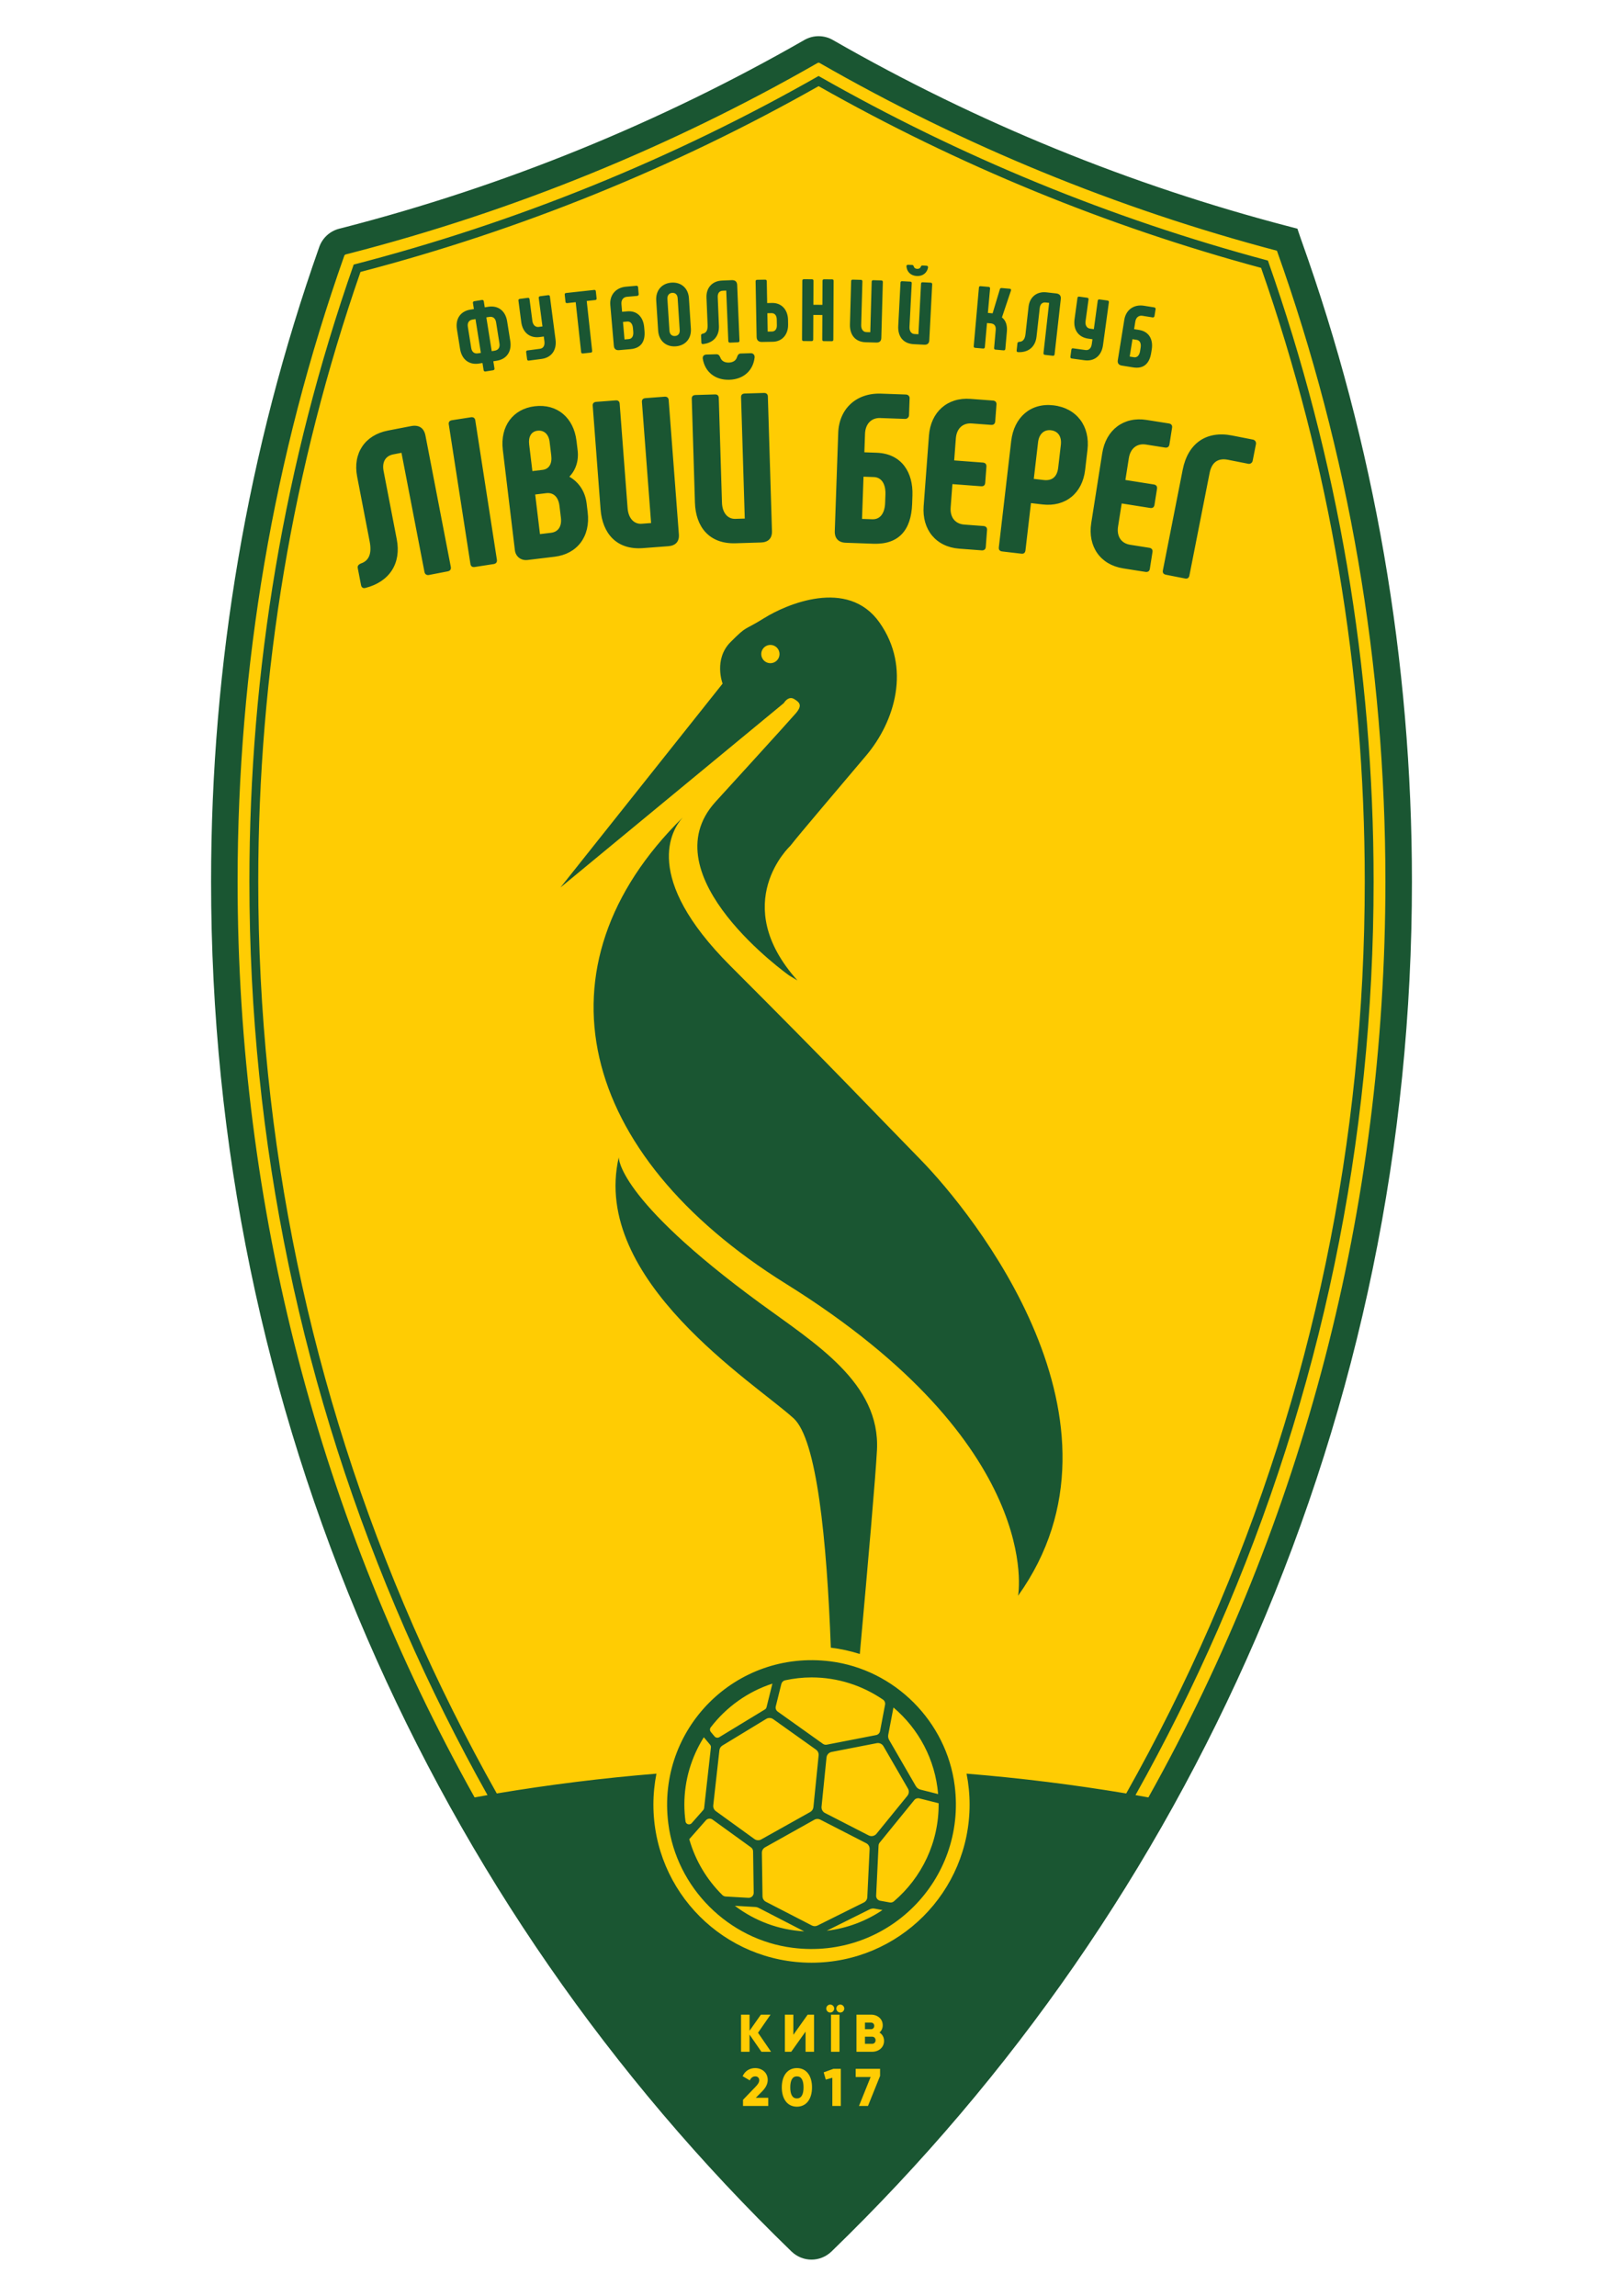
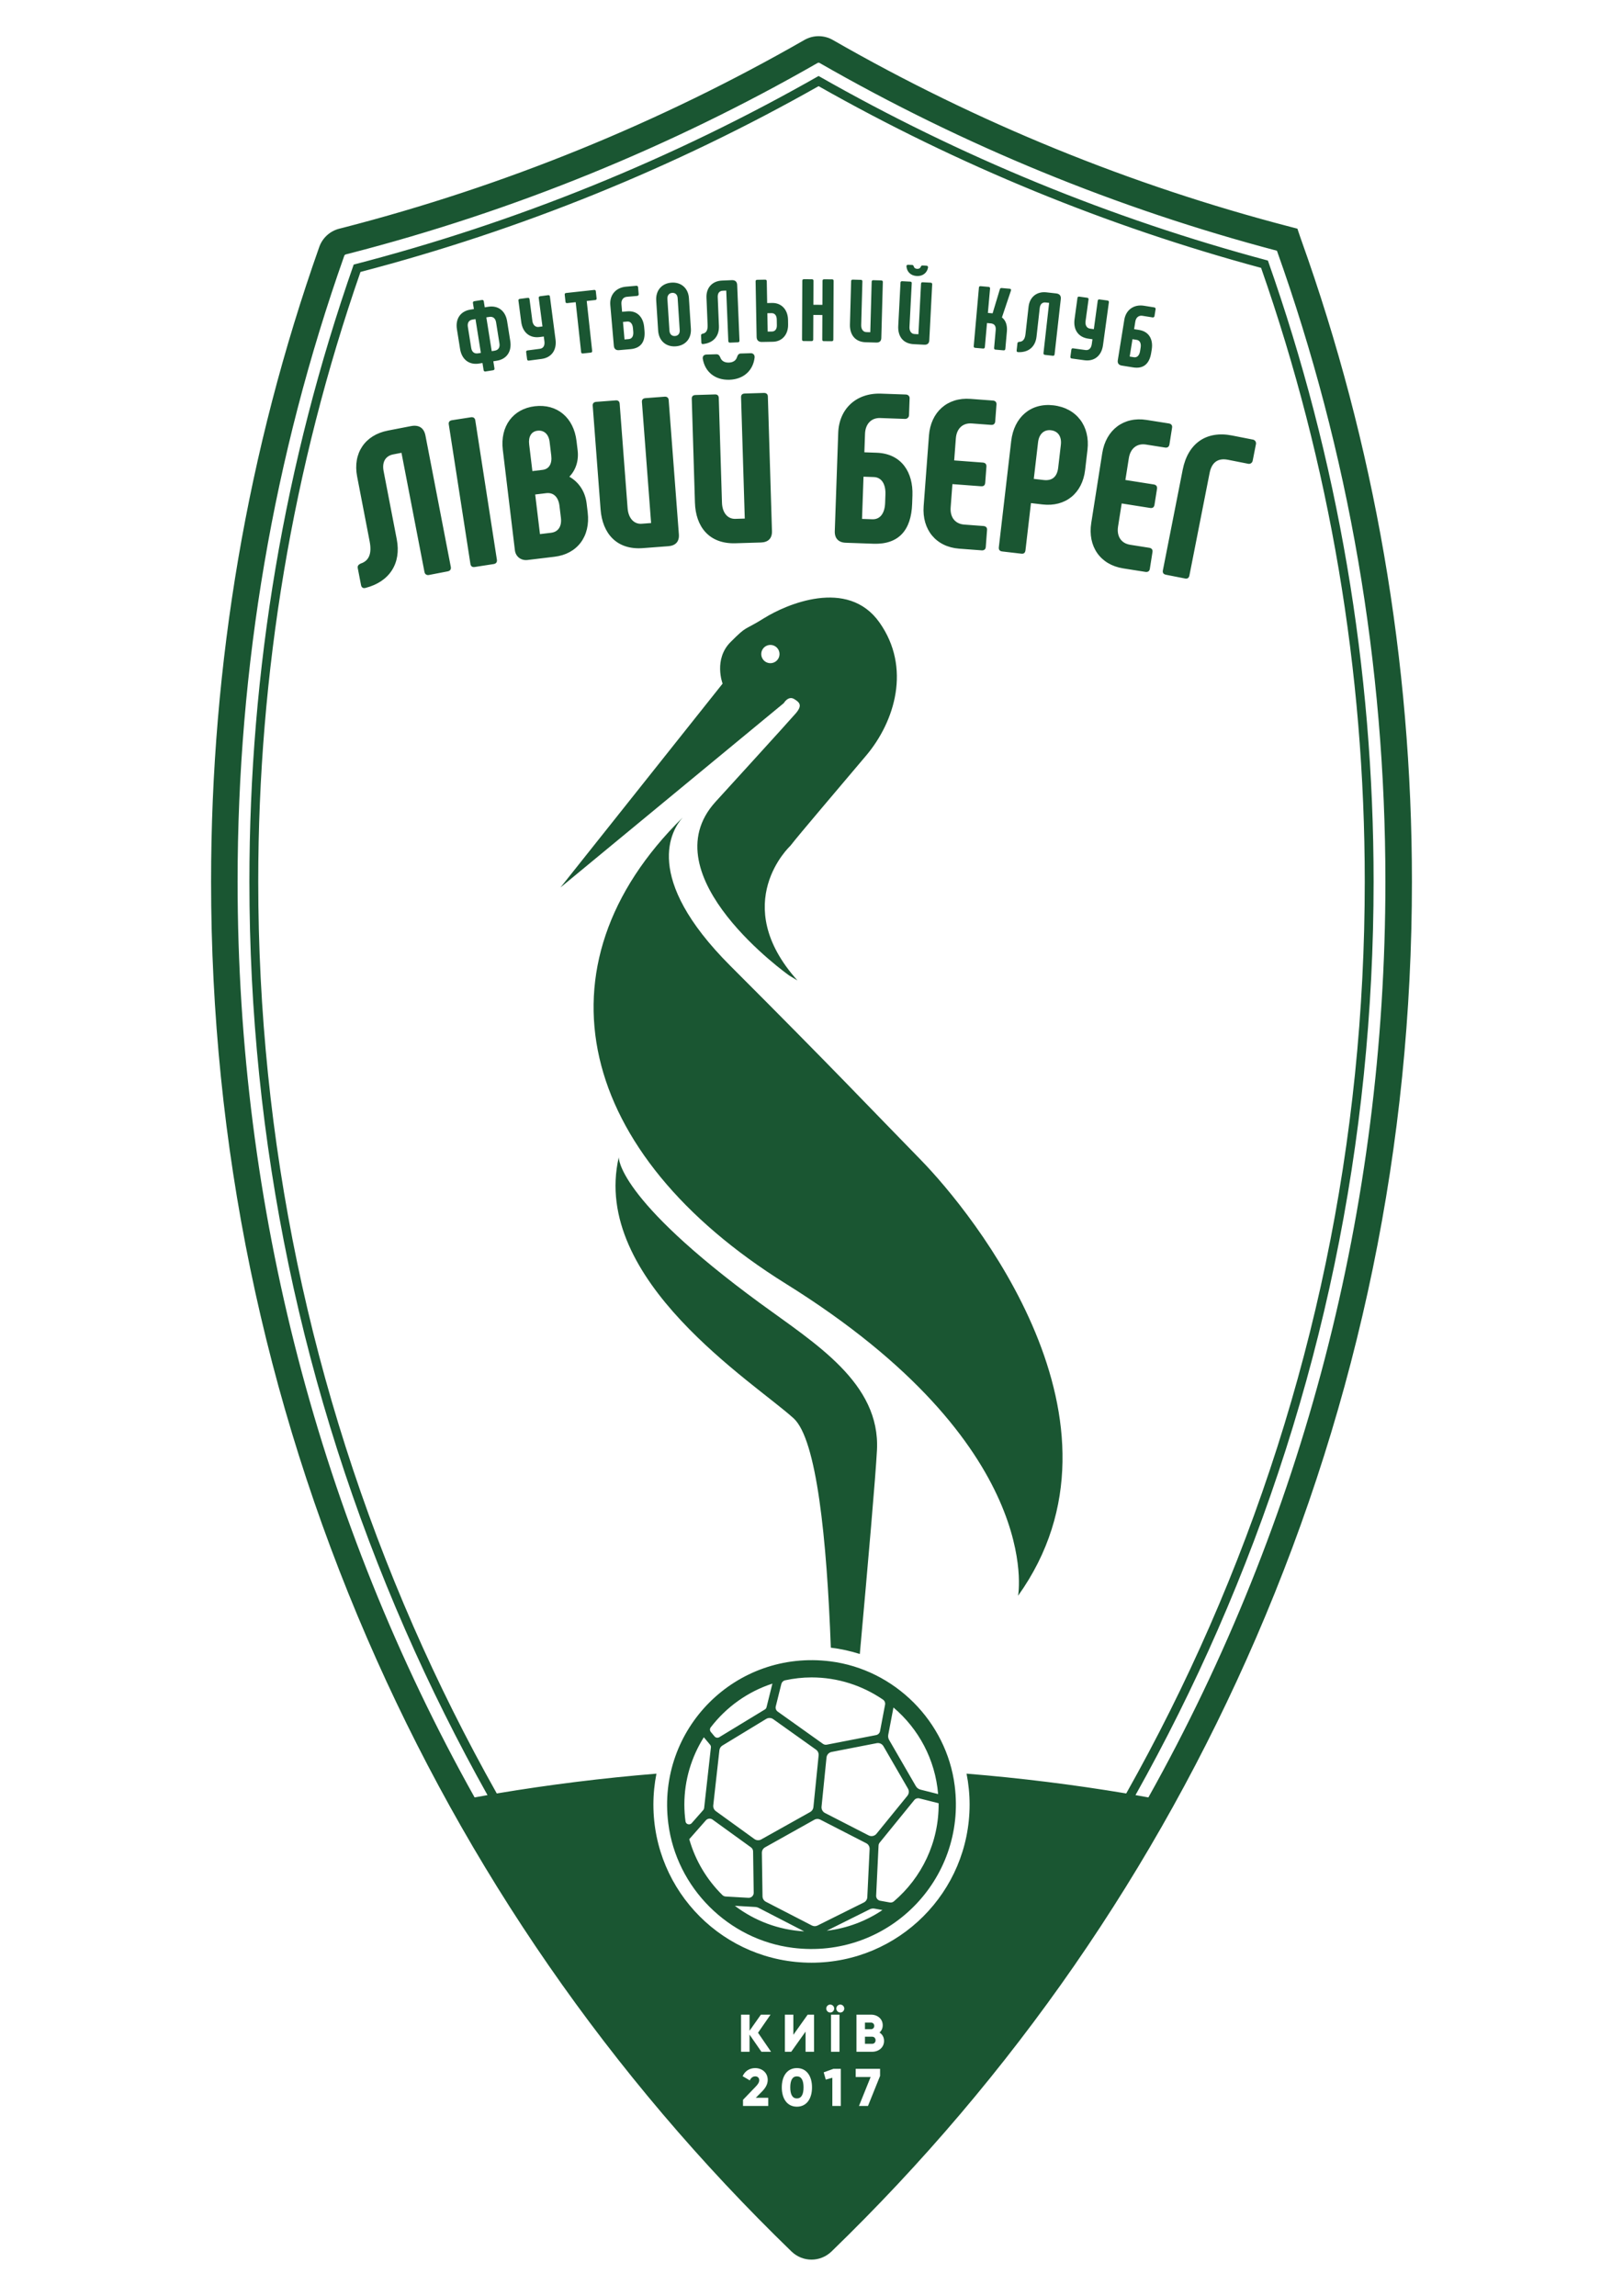
<svg xmlns="http://www.w3.org/2000/svg" version="1.1" id="Шар_1" x="0px" y="0px" viewBox="0 0 595.276 841.89" style="enable-background:new 0 0 595.276 841.89;" xml:space="preserve">
  <style type="text/css">
	.st0{fill:#FFCC03;}
	.st1{fill:#1A5632;}
</style>
  <g>
-     <path class="st0" d="M472.57,89.307c-0.141-0.492-0.352-0.986-0.493-1.408c-59.922-15.569-116.648-38.956-169.044-69.025   c-1.733-0.994-3.848-0.995-5.581-0.001C244.631,49.154,187.345,72.68,126.931,88.251c-0.419,0.105-0.838,0.21-1.257,0.314   c-1.853,0.463-3.358,1.822-3.993,3.623c-25.544,72.286-39.398,150.031-39.398,231.067c0,195.775,81.034,372.637,211.396,498.879   c2.198,2.129,5.722,2.129,7.92,0C431.96,695.892,512.994,519.03,512.994,323.256C512.994,241.141,498.768,162.407,472.57,89.307z" />
    <path class="st1" d="M373.403,129.129c3.803,0.199,6.352-1.96,6.767-5.664l1.181-10.534c0.161-1.417,0.966-2.142,2.172-2.006   l1.27,0.142l-2.068,18.425c-0.038,0.353,0.165,0.605,0.523,0.644l2.898,0.326c0.39,0.044,0.611-0.16,0.649-0.513l2.277-20.293   c0.133-1.192-0.447-1.91-1.681-2.049l-3.582-0.402c-3.518-0.396-6.159,1.689-6.561,5.296l-1.128,10.049   c-0.209,1.868-0.972,2.794-2.328,2.806c-0.367,0.056-0.579,0.195-0.621,0.549l-0.291,2.609   C372.839,128.87,373.01,129.118,373.403,129.129z M208.021,111.157l3.13-0.342l1.992,18.292c0.042,0.386,0.259,0.559,0.617,0.519   l2.936-0.32c0.358-0.039,0.532-0.255,0.491-0.643l-1.992-18.291l3.097-0.339c0.391-0.043,0.565-0.258,0.527-0.613l-0.285-2.612   c-0.038-0.355-0.255-0.527-0.646-0.484l-10.271,1.122c-0.359,0.038-0.534,0.253-0.494,0.608l0.283,2.614   C207.446,111.024,207.663,111.196,208.021,111.157z M357.675,127.56l2.907,0.257c0.358,0.032,0.605-0.143,0.64-0.531l0.782-8.821   l1.371,0.12c1.34,0.119,1.957,0.953,1.824,2.44l-0.582,6.56c-0.035,0.386,0.146,0.598,0.503,0.63l2.974,0.261   c0.358,0.031,0.605-0.142,0.639-0.53l0.57-6.43c0.193-2.164-0.399-4.04-1.818-5.109l3.312-9.867c0.13-0.347-0.044-0.622-0.469-0.66   l-2.907-0.255c-0.326-0.03-0.599,0.078-0.693,0.426l-2.664,8.851l-1.732-0.152l0.795-8.949c0.032-0.356-0.177-0.57-0.539-0.602   l-2.907-0.255c-0.39-0.035-0.605,0.142-0.637,0.497l-1.906,21.487C357.104,127.315,357.282,127.527,357.675,127.56z    M411.422,134.058l4.174,0.67c3.819,0.614,5.991-1.336,6.628-5.306l0.206-1.281c0.551-3.425-0.807-6.533-4.626-7.146l-1.843-0.296   l0.446-2.785c0.241-1.506,1.27-2.326,2.597-2.112l3.752,0.602c0.326,0.052,0.624-0.161,0.678-0.481l0.412-2.562   c0.051-0.32-0.174-0.586-0.497-0.638l-3.752-0.602c-3.721-0.599-6.646,1.493-7.232,5.143l-2.385,14.823   C409.804,133.175,410.32,133.882,411.422,134.058z M415.367,124.381l1.552,0.249c1.197,0.193,1.681,1.321,1.434,2.858l-0.206,1.281   c-0.247,1.536-1.054,2.424-2.251,2.233l-1.555-0.25L415.367,124.381z M338.773,185.556c-0.652,8.689,4.553,15.008,13.027,15.645   l8.24,0.617c0.865,0.065,1.447-0.359,1.514-1.213l0.472-6.284c0.063-0.853-0.45-1.36-1.314-1.425l-7.062-0.529   c-3.375-0.253-5.241-2.734-4.972-6.303l0.643-8.534l10.516,0.788c0.94,0.071,1.447-0.359,1.517-1.29l0.443-5.896   c0.063-0.853-0.367-1.431-1.308-1.503l-10.516-0.789l0.608-8.069c0.269-3.569,2.486-5.742,5.858-5.489l7.065,0.529   c0.861,0.065,1.447-0.359,1.517-1.29l0.465-6.207c0.066-0.853-0.45-1.36-1.311-1.425l-8.24-0.617   c-8.477-0.637-14.569,4.837-15.219,13.449L338.773,185.556z M336.252,101.217c2.194,0.114,3.768-1.138,4.136-3.133   c0.019-0.39-0.196-0.629-0.557-0.646l-1.507-0.078c-0.326-0.017-0.469,0.171-0.617,0.488c-0.19,0.51-0.662,0.779-1.317,0.744   c-0.655-0.033-1.099-0.348-1.235-0.876c-0.114-0.331-0.238-0.532-0.595-0.549l-1.476-0.076c-0.393-0.021-0.633,0.195-0.621,0.584   C332.62,99.698,334.058,101.104,336.252,101.217z M404.55,126.594l2.163-15.766c0.047-0.353-0.152-0.576-0.51-0.625l-2.92-0.401   c-0.358-0.049-0.611,0.112-0.659,0.465l-1.431,10.436l-1.396-0.191c-1.2-0.164-1.843-1.267-1.64-2.744l1.092-7.964   c0.048-0.353-0.12-0.572-0.478-0.621l-2.923-0.4c-0.39-0.054-0.608,0.112-0.659,0.465l-1.073,7.834   c-0.51,3.726,1.311,6.593,5.076,7.109l1.495,0.206l-0.244,1.765c-0.212,1.542-1.051,2.375-2.318,2.201l-4.544-0.624   c-0.358-0.049-0.58,0.117-0.63,0.503l-0.355,2.568c-0.048,0.353,0.117,0.605,0.475,0.654l4.639,0.637   C401.51,132.622,404.04,130.32,404.55,126.594z M421.726,208.632l0.981-6.229c0.133-0.846-0.339-1.393-1.194-1.528l-6.995-1.104   c-3.344-0.529-5-3.154-4.443-6.691l1.333-8.458l10.415,1.645c0.934,0.147,1.472-0.241,1.618-1.164l0.921-5.844   c0.133-0.845-0.247-1.457-1.181-1.604l-10.415-1.645l1.26-7.995c0.558-3.537,2.942-5.526,6.286-4.997l6.995,1.104   c0.855,0.135,1.473-0.24,1.618-1.162l0.969-6.151c0.133-0.847-0.339-1.393-1.194-1.53l-8.16-1.287   c-8.395-1.325-14.915,3.634-16.261,12.169l-4.034,25.604c-1.358,8.612,3.315,15.339,11.71,16.664l8.163,1.289   C420.975,209.853,421.593,209.478,421.726,208.632z M427.641,210.762l7.024,1.382c0.852,0.166,1.403-0.199,1.583-1.116   l7.401-37.563c0.766-3.893,3.027-5.589,6.732-4.861l7.486,1.474c0.697,0.136,1.431-0.353,1.583-1.116l1.203-6.109   c0.152-0.763-0.348-1.495-1.042-1.632l-7.717-1.518c-9.417-1.854-16.194,2.84-18.107,12.537l-7.264,36.874   C426.343,210.03,426.717,210.58,427.641,210.762z M215.551,187.878l-0.39-3.246c-0.53-4.406-2.844-7.812-6.335-9.823   c2.396-2.484,3.559-5.994,2.997-10.005l-0.372-3.09c-1.042-8.656-7.2-13.718-15.325-12.739   c-7.969,0.958-12.749,7.336-11.707,15.992l4.427,36.788c0.288,2.396,2.291,3.879,4.634,3.598l9.921-1.194   C211.684,203.162,216.621,196.765,215.551,187.878z M194.083,162.941c-0.334-2.782,0.779-4.72,3.045-4.992   c2.423-0.291,4.122,1.308,4.456,4.09l0.605,5.024c0.363,3.015-0.829,4.961-3.173,5.242l-3.751,0.452L194.083,162.941z    M202.109,195.375l-4.063,0.489l-1.75-14.53l4.063-0.488c2.657-0.32,4.452,1.423,4.842,4.671l0.521,4.327   C206.103,193.013,204.764,195.057,202.109,195.375z M335.118,126.213l3.898,0.2c1.115,0.058,1.767-0.494,1.824-1.596l1.067-20.578   c0.019-0.356-0.199-0.564-0.56-0.581l-2.917-0.15c-0.393-0.021-0.599,0.165-0.617,0.521l-0.963,18.537l-1.441-0.074   c-1.213-0.062-1.912-1.137-1.833-2.628l0.829-16.01c0.019-0.356-0.168-0.561-0.529-0.58l-2.98-0.152   c-0.393-0.021-0.598,0.163-0.617,0.521l-0.824,15.879C329.266,123.151,331.056,126.004,335.118,126.213z M386.351,148.632   c-8.284-0.964-14.446,4.349-15.463,13.083l-4.537,38.951c-0.108,0.928,0.307,1.447,1.244,1.555l7.03,0.82   c0.861,0.1,1.384-0.309,1.491-1.237l2.017-17.312l4.218,0.492c8.439,0.983,14.652-4.09,15.649-12.668l0.859-7.344   C399.876,156.242,394.867,149.625,386.351,148.632z M389.094,163.132l-0.972,8.346c-0.396,3.401-2.232,4.91-5.358,4.546   l-3.594-0.418l1.568-13.449c0.348-3.013,2.207-4.677,4.705-4.385C388.099,158.08,389.445,160.118,389.094,163.132z M197.951,123.6   l1.496-0.196l0.231,1.77c0.201,1.544-0.391,2.57-1.659,2.736l-4.551,0.595c-0.358,0.048-0.527,0.266-0.478,0.651l0.337,2.573   c0.046,0.355,0.271,0.554,0.628,0.506l4.649-0.608c3.803-0.499,5.64-3.388,5.152-7.119l-2.064-15.792   c-0.046-0.353-0.299-0.516-0.657-0.47l-2.924,0.383c-0.358,0.048-0.561,0.271-0.514,0.624l1.366,10.453l-1.396,0.182   c-1.203,0.158-2.114-0.738-2.307-2.217l-1.044-7.977c-0.046-0.353-0.266-0.521-0.624-0.473l-2.926,0.383   c-0.39,0.051-0.56,0.269-0.515,0.622l1.028,7.848C191.667,121.806,194.181,124.094,197.951,123.6z M269.74,199.218l9.357-0.284   c2.673-0.079,4.123-1.525,4.04-4.171l-1.507-49.39c-0.026-0.855-0.589-1.305-1.454-1.279l-6.998,0.212   c-0.944,0.028-1.403,0.508-1.374,1.365l1.358,44.49l-3.461,0.105c-2.907,0.089-4.791-2.346-4.902-5.925l-1.171-38.422   c-0.029-0.856-0.513-1.308-1.378-1.282l-7.156,0.215c-0.944,0.028-1.4,0.51-1.374,1.366l1.165,38.112   C255.151,193.041,259.99,199.512,269.74,199.218z M168.742,127.959c0.611,3.841,3.301,5.941,6.925,5.364l1.294-0.206l0.418,2.625   c0.057,0.352,0.318,0.54,0.674,0.483l2.848-0.453c0.323-0.05,0.515-0.31,0.457-0.663l-0.418-2.625l1.295-0.206   c3.624-0.576,5.529-3.406,4.918-7.248l-1.153-7.234c-0.606-3.81-3.29-5.878-6.914-5.301l-1.295,0.206l-0.351-2.208   c-0.055-0.353-0.318-0.54-0.641-0.489l-2.848,0.453c-0.356,0.057-0.546,0.317-0.491,0.67l0.351,2.208l-1.294,0.206   c-3.624,0.576-5.536,3.374-4.929,7.183L168.742,127.959z M179.446,116.213c1.391-0.222,2.272,0.524,2.508,1.996l1.232,7.747   c0.23,1.441-0.377,2.424-1.769,2.646l-1.067,0.169l-1.973-12.39L179.446,116.213z M173.33,117.185l1.067-0.169l1.973,12.389   l-1.067,0.169c-1.36,0.215-2.242-0.531-2.472-1.971l-1.232-7.747C171.364,118.383,171.972,117.401,173.33,117.185z    M227.032,128.405l4.212-0.37c3.854-0.339,5.484-2.762,5.136-6.767l-0.114-1.292c-0.301-3.458-2.378-6.14-6.232-5.801l-1.862,0.163   l-0.244-2.811c-0.133-1.518,0.665-2.567,2.001-2.684l3.791-0.332c0.326-0.028,0.564-0.31,0.535-0.633l-0.225-2.586   c-0.028-0.323-0.31-0.525-0.636-0.497l-3.788,0.332c-3.755,0.331-6.083,3.075-5.76,6.757l1.305,14.959   C225.246,127.943,225.92,128.502,227.032,128.405z M230.065,117.916c1.207-0.106,1.951,0.869,2.087,2.421l0.111,1.292   c0.137,1.552-0.427,2.611-1.637,2.717l-1.567,0.138l-0.561-6.43L230.065,117.916z M257.853,126.167   c3.79-0.386,5.985-2.915,5.83-6.642l-0.437-10.597c-0.057-1.427,0.63-2.267,1.84-2.318l1.279-0.054l0.763,18.538   c0.016,0.356,0.253,0.573,0.614,0.559l2.913-0.124c0.396-0.018,0.582-0.252,0.567-0.608l-0.842-20.418   c-0.048-1.198-0.732-1.819-1.976-1.767l-3.604,0.153c-3.537,0.149-5.83,2.616-5.681,6.246l0.418,10.111   c0.076,1.88-0.535,2.912-1.871,3.13c-0.358,0.112-0.548,0.284-0.532,0.639l0.107,2.625   C257.257,125.997,257.463,126.216,257.853,126.167z M235.442,147.423l3.366,44.377l-3.451,0.263   c-2.904,0.218-4.899-2.128-5.168-5.697l-2.91-38.326c-0.063-0.852-0.57-1.283-1.434-1.218l-7.139,0.54   c-0.942,0.072-1.378,0.573-1.312,1.426l2.885,38.016c0.659,8.689,5.789,14.934,15.52,14.198l9.338-0.706   c2.669-0.203,4.053-1.712,3.854-4.349l-3.74-49.265c-0.063-0.853-0.649-1.277-1.51-1.213l-6.986,0.529   C235.813,146.069,235.376,146.571,235.442,147.423z M270.329,130.923c-0.355,1.257-1.434,1.99-3.005,2.038   c-1.574,0.047-2.695-0.619-3.125-1.853c-0.339-0.768-0.668-1.225-1.533-1.198l-3.537,0.106c-0.944,0.029-1.479,0.59-1.371,1.522   c0.776,4.802,4.49,7.883,9.759,7.723c5.266-0.158,8.784-3.456,9.269-8.298c-0.028-0.934-0.595-1.461-1.463-1.436l-3.616,0.109   C270.921,129.66,270.62,130.136,270.329,130.923z M317.56,125.511l3.898,0.106c1.112,0.03,1.751-0.537,1.783-1.639l0.563-20.58   c0.01-0.356-0.212-0.557-0.573-0.567l-2.917-0.079c-0.393-0.011-0.595,0.179-0.605,0.535l-0.51,18.538l-1.441-0.04   c-1.21-0.032-1.935-1.089-1.894-2.581l0.44-16.01c0.009-0.356-0.184-0.556-0.545-0.565l-2.98-0.081   c-0.393-0.011-0.595,0.177-0.605,0.535l-0.437,15.879C311.641,122.593,313.496,125.4,317.56,125.511z M247.808,127.008   c3.562-0.233,5.826-2.848,5.592-6.473l-0.719-11.197c-0.231-3.624-2.809-5.925-6.375-5.694c-3.565,0.231-5.861,2.85-5.621,6.572   l0.706,11.003C241.63,124.94,244.242,127.239,247.808,127.008z M246.548,107.398c1.146-0.074,1.916,0.687,1.995,1.917l0.757,11.778   c0.079,1.23-0.592,2.054-1.735,2.128c-1.146,0.075-1.947-0.654-2.033-1.981l-0.744-11.583   C244.702,108.33,245.405,107.473,246.548,107.398z M310.2,199.031l10.143,0.358c9.275,0.328,13.87-4.962,14.209-14.608l0.108-3.112   c0.291-8.322-3.873-15.322-13.151-15.649l-4.481-0.157l0.238-6.767c0.127-3.656,2.331-5.915,5.554-5.801l9.123,0.321   c0.785,0.029,1.435-0.572,1.463-1.35l0.218-6.223c0.026-0.777-0.582-1.344-1.371-1.371l-9.12-0.322   c-9.041-0.32-15.387,5.532-15.697,14.399l-1.258,36.012C306.083,197.407,307.528,198.938,310.2,199.031z M316.714,174.808   l3.774,0.133c2.91,0.103,4.395,2.647,4.265,6.38l-0.111,3.111c-0.13,3.733-1.786,6.09-4.696,5.987l-3.775-0.133L316.714,174.808z    M294.756,125.074l2.92,0.014c0.361,0.001,0.592-0.193,0.592-0.581l0.041-9.009l3.316,0.014l-0.041,9.009   c-0.003,0.39,0.193,0.584,0.554,0.586l2.952,0.014c0.361,0.002,0.56-0.191,0.56-0.581l0.098-21.552   c0.003-0.357-0.193-0.551-0.554-0.553l-2.952-0.014c-0.361-0.002-0.56,0.191-0.56,0.549l-0.041,8.814l-3.312-0.014l0.041-8.816   c0-0.356-0.228-0.551-0.589-0.552l-2.92-0.014c-0.393-0.001-0.592,0.191-0.592,0.548l-0.101,21.552   C294.168,124.878,294.364,125.073,294.756,125.074z M172.717,153.018l-6.919,1.073c-0.933,0.146-1.327,0.679-1.196,1.525   l7.929,51.132c0.142,0.923,0.681,1.312,1.613,1.167l6.919-1.073c0.855-0.133,1.327-0.679,1.184-1.602l-7.931-51.132   C174.188,153.262,173.572,152.885,172.717,153.018z M279.446,125.4l4.028-0.073c3.407-0.062,5.652-2.665,5.582-6.358l-0.028-1.718   c-0.07-3.694-2.41-6.213-5.814-6.151l-1.837,0.033l-0.146-8.037c-0.006-0.358-0.24-0.548-0.602-0.541l-2.913,0.054   c-0.393,0.006-0.586,0.204-0.58,0.56l0.373,20.385C277.533,124.755,278.198,125.422,279.446,125.4z M282.986,114.832   c1.178-0.021,1.884,0.874,1.909,2.299l0.038,2.139c0.028,1.427-0.646,2.282-1.824,2.304l-1.539,0.027l-0.124-6.74L282.986,114.832z    M156.051,159.746c-0.545-2.826-2.385-4.055-5.32-3.488l-8.496,1.644c-8.341,1.615-12.902,8.282-11.251,16.839l4.6,23.835   c0.855,4.43-0.233,7.098-3.325,8.092c-0.806,0.393-1.196,0.865-1.034,1.706l1.195,6.188c0.161,0.841,0.728,1.286,1.64,1.031   c8.857-2.269,13.157-9.044,11.461-17.83l-4.821-24.982c-0.649-3.361,0.681-5.6,3.539-6.153l3.013-0.582l8.433,43.698   c0.163,0.841,0.807,1.271,1.656,1.107l6.875-1.33c0.926-0.179,1.287-0.804,1.124-1.644L156.051,159.746z M291.093,520.123   c8.432,7.714,12.158,44.098,13.633,84.089c3.66,0.447,7.215,1.226,10.631,2.321c3.106-34.321,5.788-65.183,6.289-74.709   c1.3-24.702-22.662-39.125-42.903-53.954c-52.781-38.668-51.787-53.521-51.787-53.521   C216.554,469.419,276.849,507.091,291.093,520.123z M291.269,256.333c2.158,1.3,3.016,2.392,0.65,5.201   c-2.392,2.808-29.486,32.502-29.486,32.502c-24.64,27.091,27.003,63.67,27.003,63.67l3.045,1.828   c-25.352-28.277-2.617-49.351-2.617-49.351c3.407-4.394,18.218-21.721,27.848-33.152c10.508-12.474,16.563-32.19,4.863-48.754   c-11.701-16.589-34.453-6.501-42.253-1.638c-7.8,4.888-6.006,2.444-12.351,8.788c-6.344,6.344-2.938,15.263-2.938,15.263   l-59.466,74.756l81.906-67.605C287.472,257.842,289.085,255.033,291.269,256.333z M282.558,243.199   c-1.852,0-3.352-1.501-3.352-3.352s1.501-3.352,3.352-3.352s3.352,1.501,3.352,3.352S284.41,243.199,282.558,243.199z    M267.88,354.19c-32.579-32.579-21.435-50.014-17.495-54.404c-55.502,54.591-38.601,123.363,37.864,170.98   c95.34,59.371,85.156,114.409,85.156,114.409c45.504-63.705-16.684-140.411-35.753-159.912   C318.584,405.76,306.017,392.326,267.88,354.19z M304.524,609.226c-34.644-4.367-63.779,24.768-59.412,59.412   c2.975,23.605,22.037,42.666,45.642,45.64c34.643,4.366,63.776-24.768,59.41-59.411   C347.19,631.262,328.129,612.201,304.524,609.226z M325.792,636.157l1.902-10.006c9.201,7.781,15.337,19.047,16.383,31.747   l-6.461-1.627c-0.726-0.183-1.346-0.651-1.721-1.299l-9.779-16.912C325.783,637.485,325.668,636.81,325.792,636.157z    M332.804,658.527l-11.331,13.928c-0.695,0.854-1.894,1.106-2.873,0.603l-16.022-8.226c-0.853-0.438-1.351-1.354-1.255-2.308   l1.818-18.022c0.103-1.023,0.865-1.858,1.875-2.054l16.547-3.217c0.976-0.19,1.965,0.26,2.463,1.121l8.987,15.537   C333.498,656.727,333.415,657.776,332.804,658.527z M284.534,625.739l2.039-8.205c0.168-0.675,0.701-1.209,1.381-1.356   c3.127-0.674,6.358-1.061,9.684-1.061c9.73,0,18.747,3.029,26.227,8.15c0.598,0.409,0.888,1.147,0.753,1.858l-1.843,9.694   c-0.139,0.731-0.709,1.303-1.439,1.445l-18.096,3.52c-0.489,0.095-0.996-0.015-1.402-0.304l-16.594-11.824   C284.636,627.224,284.354,626.463,284.534,625.739z M299.288,641.609c0.68,0.484,1.048,1.296,0.964,2.126l-1.913,18.948   c-0.076,0.754-0.516,1.424-1.177,1.794l-17.964,10.055c-0.79,0.442-1.763,0.385-2.496-0.145l-14.149-10.228   c-0.679-0.491-1.041-1.309-0.948-2.141l2.255-20.19c0.08-0.715,0.487-1.353,1.102-1.728l16.073-9.77   c0.794-0.482,1.799-0.446,2.555,0.093L299.288,641.609z M260.676,633.43c5.693-7.416,13.536-13.087,22.619-16.032l-2.149,8.648   c-0.085,0.344-0.303,0.641-0.606,0.825l-16.73,10.171c-0.568,0.345-1.303,0.224-1.73-0.286l-1.359-1.623   C260.314,634.647,260.29,633.932,260.676,633.43z M251.427,667.912c-0.274-2.016-0.423-4.07-0.423-6.161   c0-9.072,2.645-17.519,7.144-24.689l2.299,2.746c0.229,0.273,0.336,0.628,0.296,0.982l-2.483,22.237   c-0.03,0.266-0.141,0.517-0.318,0.718l-4.244,4.817C252.971,669.389,251.576,669.004,251.427,667.912z M264.946,694.924   c-5.672-5.591-9.91-12.611-12.141-20.482l6.085-6.909c0.627-0.712,1.693-0.831,2.463-0.275l14.097,10.191   c0.471,0.341,0.754,0.884,0.763,1.466l0.228,15.156c0.016,1.07-0.88,1.929-1.948,1.868l-8.322-0.477   C265.712,695.435,265.273,695.246,264.946,694.924z M269.526,698.872l7.439,0.426c0.465,0.027,0.918,0.15,1.332,0.364l16.657,8.588   C285.431,707.704,276.682,704.305,269.526,698.872z M297.782,706.091l-16.871-8.696c-0.748-0.386-1.224-1.152-1.236-1.994   l-0.24-15.946c-0.013-0.839,0.435-1.616,1.167-2.026l18.093-10.125c0.667-0.373,1.477-0.388,2.157-0.039l16.864,8.658   c0.797,0.409,1.28,1.245,1.237,2.14l-0.847,17.647c-0.04,0.826-0.523,1.566-1.262,1.934l-16.999,8.463   C299.194,706.43,298.428,706.424,297.782,706.091z M303.211,708.021l15.817-7.875c0.527-0.263,1.125-0.348,1.704-0.244l2.931,0.527   C317.685,704.465,310.714,707.121,303.211,708.021z M327.854,697.238c-0.419,0.357-0.983,0.502-1.525,0.405l-3.491-0.628   c-0.895-0.161-1.532-0.961-1.488-1.87l0.883-18.383c0.019-0.386,0.16-0.756,0.404-1.056l12.701-15.614   c0.444-0.546,1.165-0.785,1.848-0.614l7.06,1.778c0.008,0.01,0.014,0.018,0.022,0.029   C344.412,675.668,338.003,688.584,327.854,697.238z M477.194,87.793c-0.113-0.37-0.247-0.74-0.377-1.091l-0.966-2.848l-2.55-0.663   c-58.711-15.254-115.183-38.313-167.845-68.535c-3.216-1.846-7.209-1.848-10.422-0.002   c-53.099,30.439-110.064,53.617-169.279,68.877l-1.26,0.316c-3.45,0.863-6.217,3.374-7.4,6.721   c-26.327,74.503-39.676,152.791-39.676,232.688c0,96.375,19.248,189.72,57.213,277.446   c36.669,84.735,89.041,160.41,155.665,224.929c2.059,1.992,4.699,2.988,7.342,2.988c2.641,0,5.284-0.996,7.344-2.988   c66.621-64.519,118.994-140.194,155.663-224.929c37.965-87.726,57.213-181.071,57.213-277.446   C517.858,242.347,504.178,163.129,477.194,87.793z M281.775,772.266h-9.256v-2.254l4.57-4.747c0.798-0.817,1.38-1.612,1.38-2.41   c0-0.855-0.545-1.438-1.458-1.438c-0.953,0-1.632,0.621-2.003,1.476l-2.625-1.536c0.876-2.023,2.703-2.974,4.59-2.974   c2.43,0,4.607,1.593,4.607,4.335c0,1.634-0.874,3.034-2.119,4.278l-2.256,2.274h4.57V772.266z M279.267,752.398l-4.356-6.301v6.301   H271.8v-13.61h3.111v5.909l4.161-5.909h3.539l-4.588,6.631l4.783,6.979H279.267z M292.283,772.538c-3.52,0-5.543-2.878-5.543-7.078   c0-4.202,2.023-7.077,5.543-7.077c3.518,0,5.542,2.875,5.542,7.077C297.825,769.66,295.802,772.538,292.283,772.538z    M298.566,752.398h-3.111v-7.387l-5.25,7.387h-2.334v-13.61h3.112v7.388l5.25-7.388h2.334V752.398z M308.392,772.266h-3.111V761.94   l-2.411,0.662l-0.758-2.663l3.558-1.283h2.723V772.266z M304.505,738.009c-0.798,0-1.458-0.661-1.458-1.46   c0-0.795,0.66-1.457,1.458-1.457c0.797,0,1.458,0.662,1.458,1.457C305.963,737.348,305.302,738.009,304.505,738.009z    M307.908,738.788v13.61h-3.111v-13.61H307.908z M308.199,738.009c-0.796,0-1.458-0.661-1.458-1.46   c0-0.795,0.662-1.457,1.458-1.457c0.798,0,1.458,0.662,1.458,1.457C309.657,737.348,308.997,738.009,308.199,738.009z    M322.788,761.259l-4.433,11.007h-3.306l4.278-10.618h-5.483v-2.992h8.944V761.259z M319.854,752.398h-5.718v-13.61h5.328   c2.372,0,4.297,1.536,4.297,3.888c0,1.128-0.447,2.021-1.186,2.663c1.012,0.643,1.672,1.691,1.672,3.072   C324.247,750.825,322.284,752.398,319.854,752.398z M355.625,661.752c0,32.025-25.962,57.987-57.987,57.987   c-32.025,0-57.987-25.961-57.987-57.987c0-3.881,0.389-7.67,1.116-11.338c-19.767,1.608-39.298,4.041-58.563,7.261   c-11.172-19.852-21.402-40.297-30.607-61.336C113.853,510.079,94.716,418.2,94.716,323.255c0-76.71,12.614-151.901,37.499-223.53   c58.726-15.344,115.237-38.258,168.024-68.13c51.088,28.94,105.67,51.352,162.302,66.641   c25.228,72.074,38.019,147.77,38.019,225.018c0,94.945-19.138,186.824-56.881,273.084c-9.206,21.039-19.436,41.483-30.608,61.335   c-19.264-3.22-38.796-5.653-58.562-7.26C355.236,654.081,355.625,657.871,355.625,661.752z M421.201,659.126   c-1.576-0.283-3.151-0.573-4.731-0.845c11.004-19.632,21.082-39.85,30.18-60.642c37.924-86.673,57.153-178.989,57.153-274.384   c0-78.208-13.042-154.798-38.769-227.706C407.456,80.156,352.07,57.408,300.24,27.867c-53.513,30.47-110.829,53.719-170.516,69.156   c-25.382,72.465-38.25,148.553-38.25,226.232c0,95.395,19.229,187.712,57.153,274.384c9.098,20.793,19.175,41.011,30.179,60.643   c-1.58,0.273-3.154,0.562-4.73,0.845c-56.748-101.384-86.931-216.104-86.931-335.871c0-78.79,13.162-155.988,39.12-229.446   c0.092-0.26,0.312-0.457,0.588-0.526l1.291-0.323c60.095-15.488,117.872-38.995,171.728-69.868   c0.118-0.068,0.244-0.101,0.369-0.101c0.127,0,0.253,0.033,0.371,0.101c52.665,30.224,109.087,53.384,167.737,68.859   c26.396,74.016,39.781,151.835,39.781,231.305C508.13,443.023,477.947,557.742,421.201,659.126z M320.65,742.908   c0-0.7-0.467-1.203-1.186-1.203h-2.217v2.41h2.217C320.164,744.115,320.65,743.608,320.65,742.908z M292.283,761.417   c-1.634,0-2.432,1.419-2.432,4.044c0,2.625,0.798,4.044,2.432,4.044c1.632,0,2.43-1.419,2.43-4.044   C294.714,762.836,293.916,761.417,292.283,761.417z M319.854,746.876h-2.606v2.606h2.606c0.777,0,1.282-0.545,1.282-1.305   C321.136,747.421,320.631,746.876,319.854,746.876z" />
  </g>
</svg>